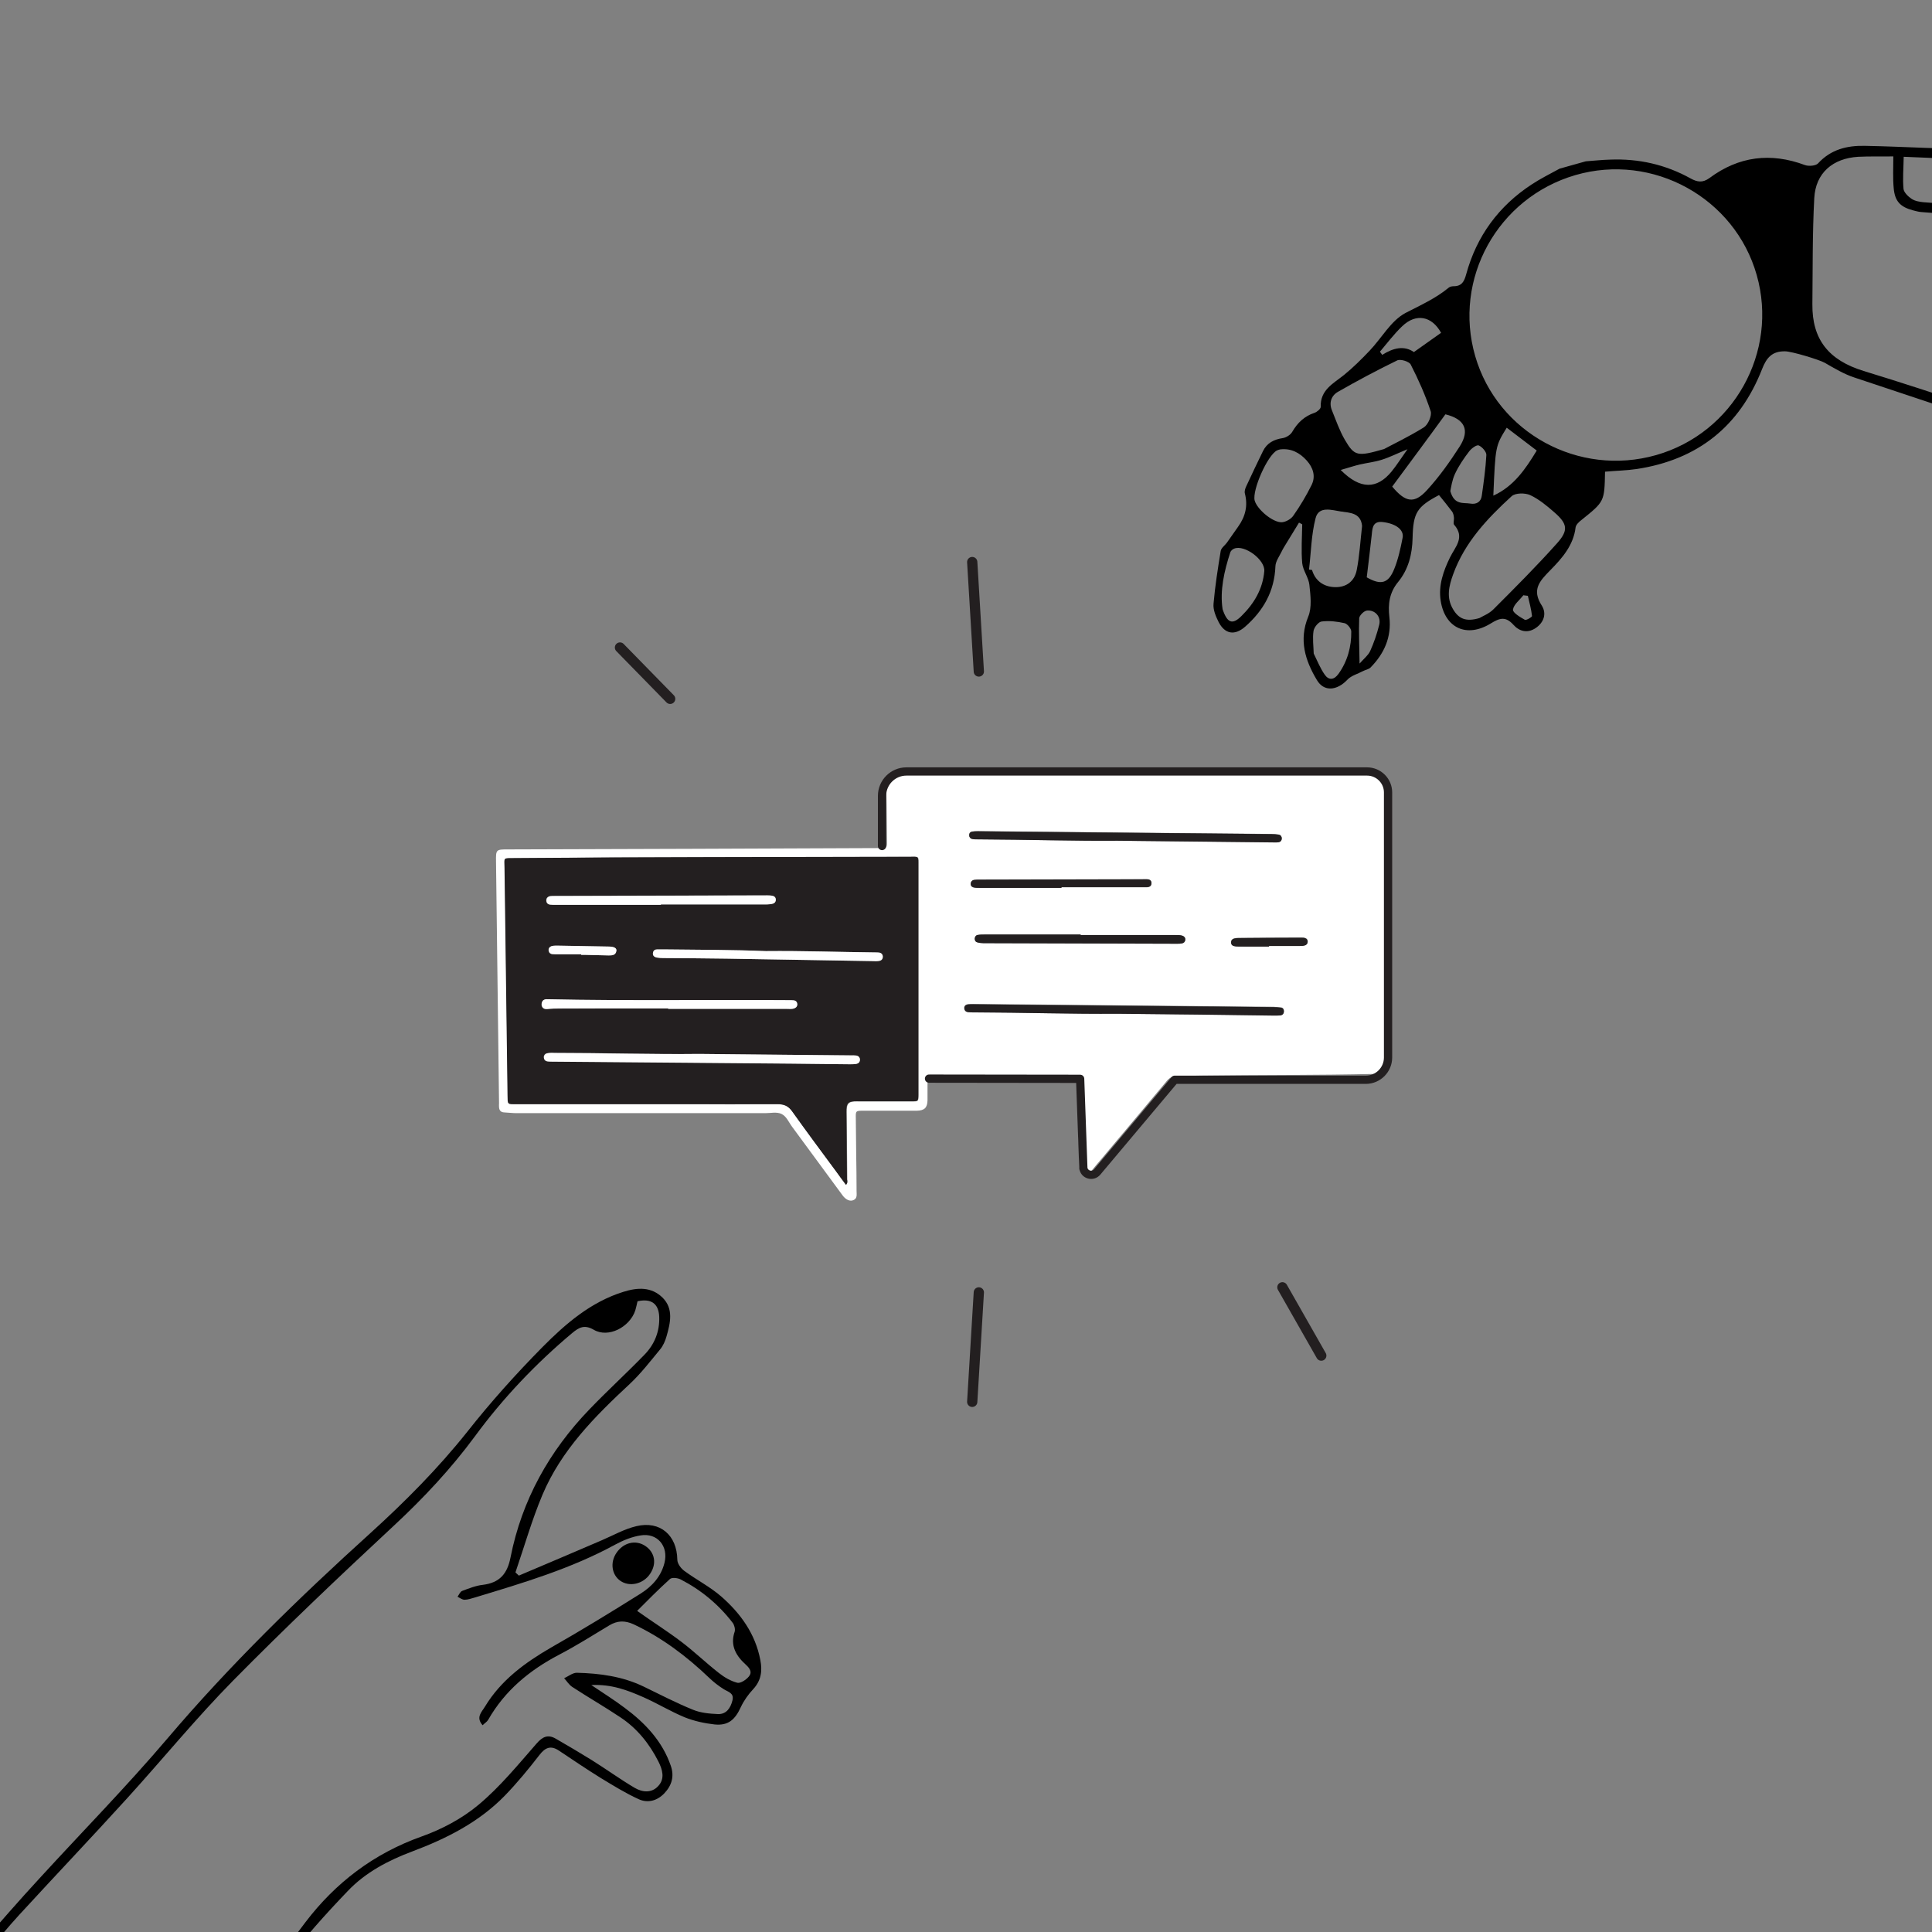
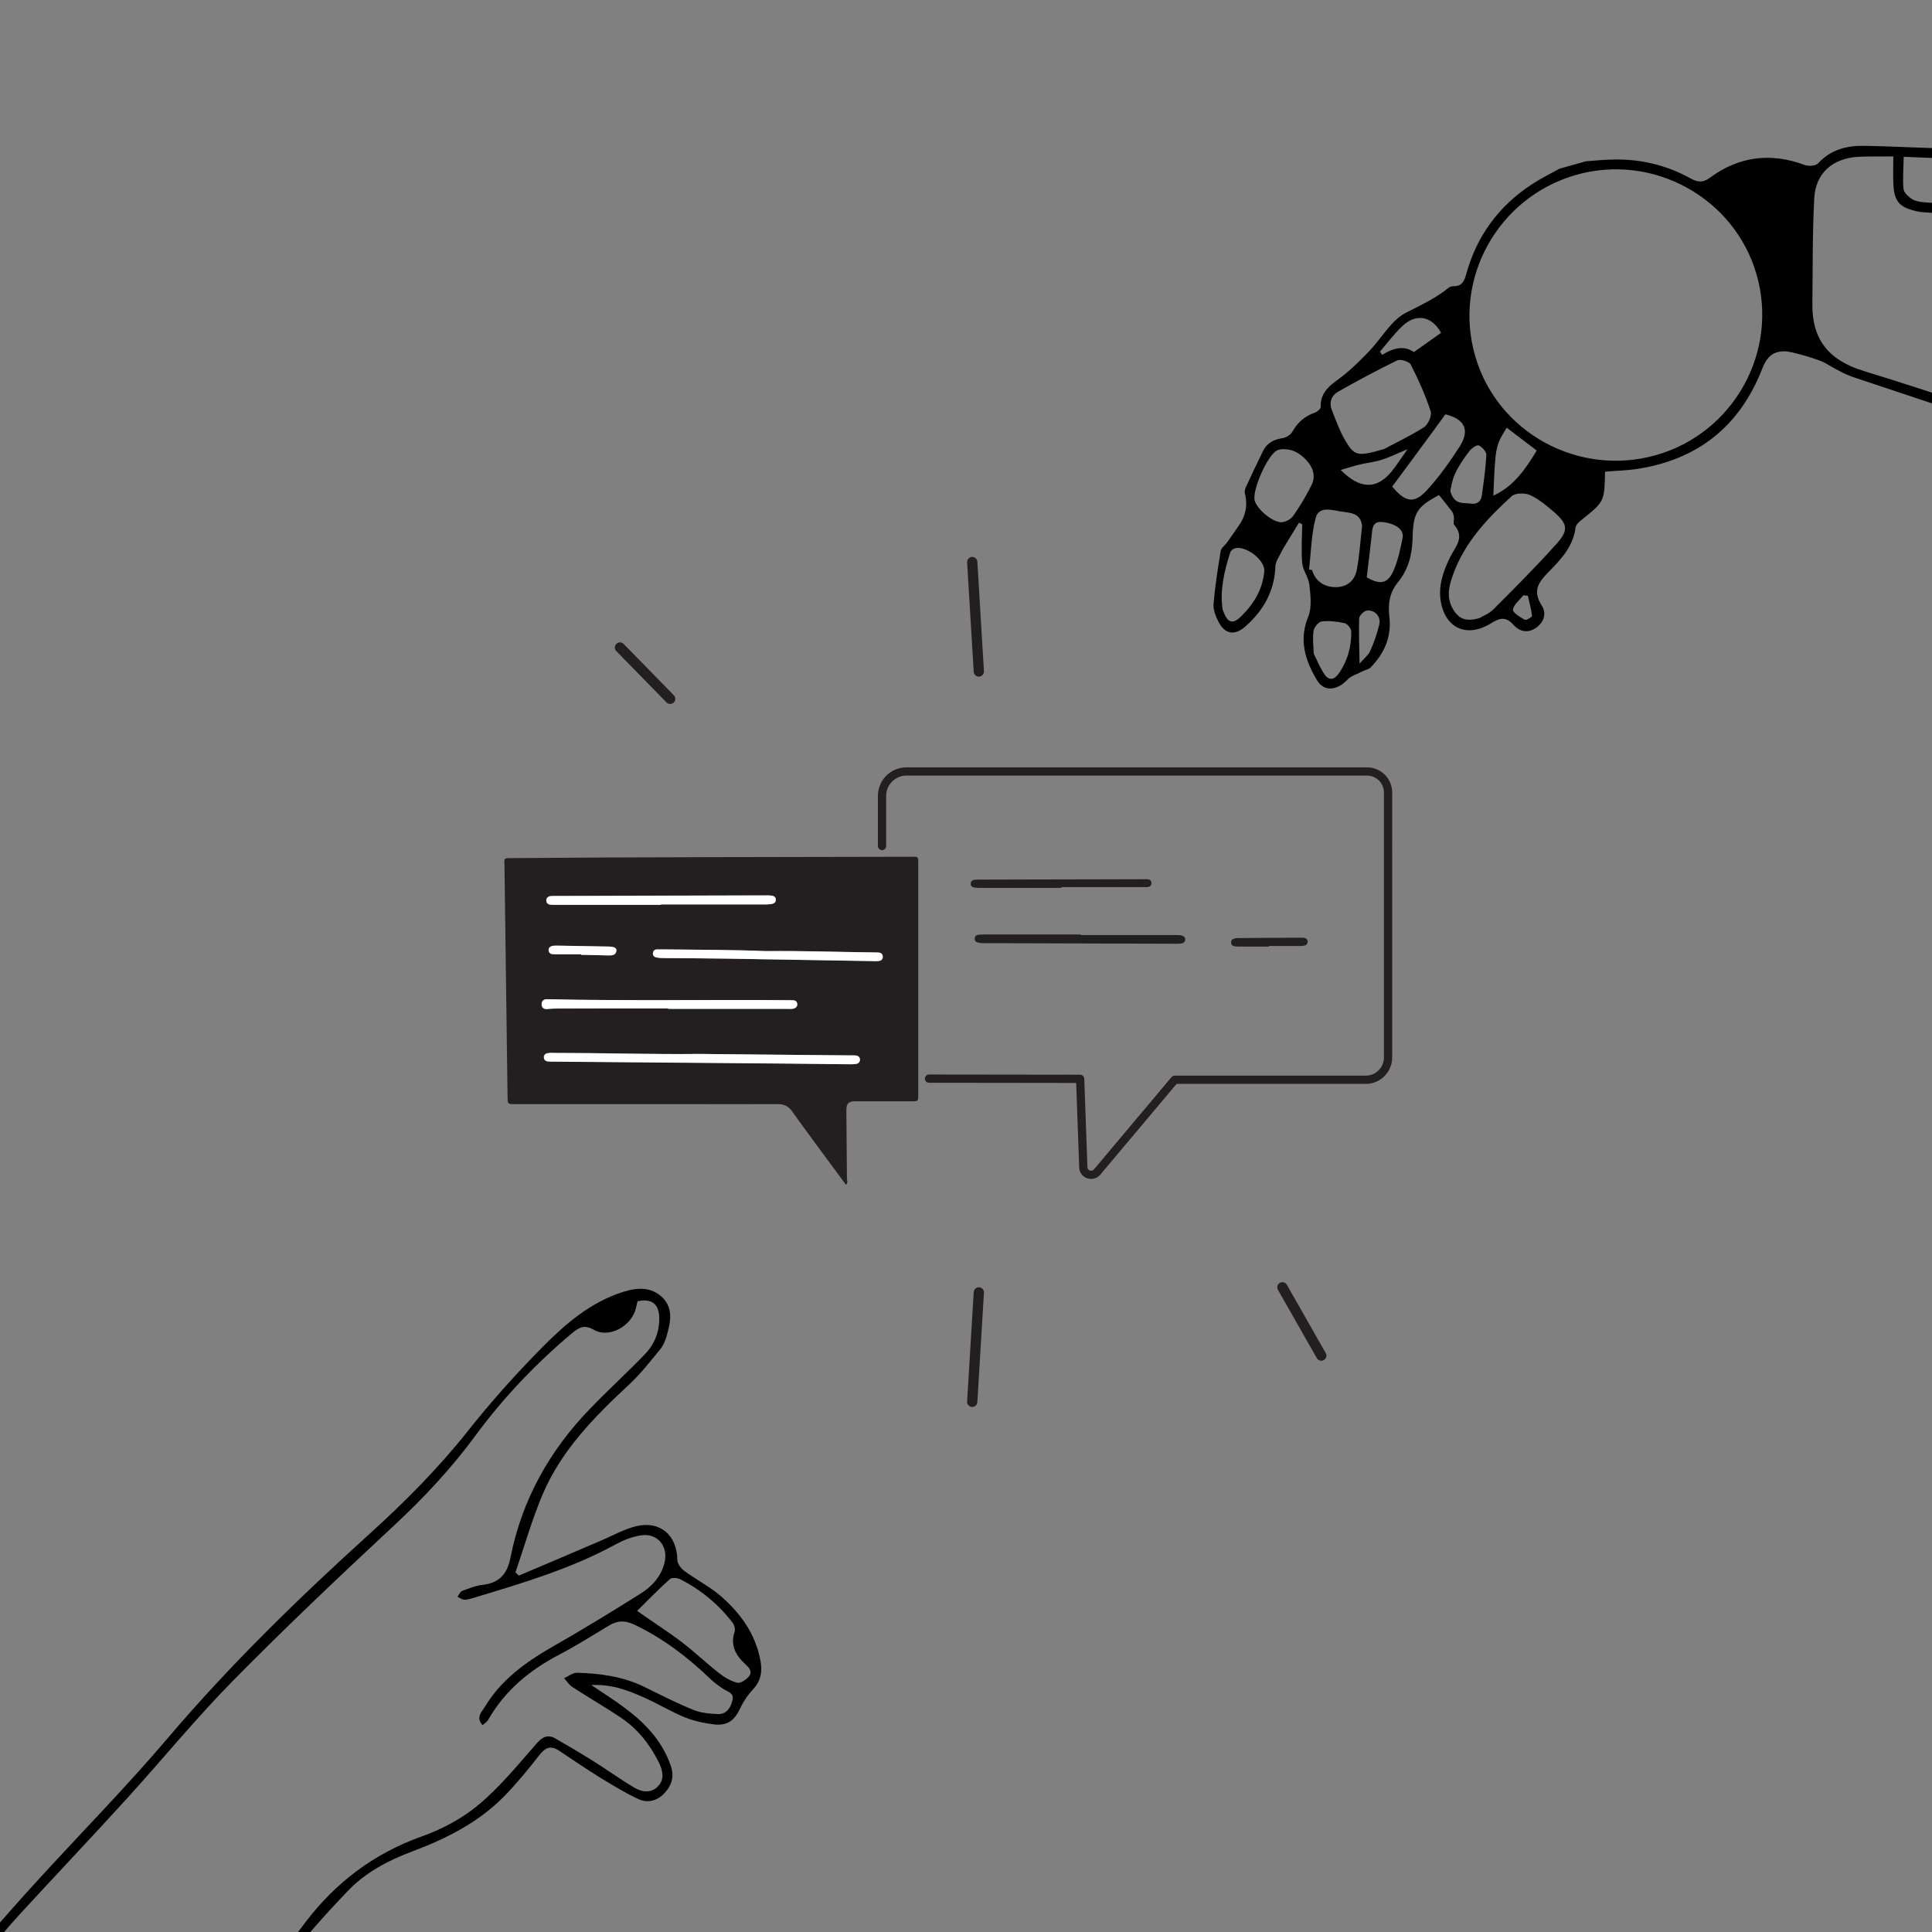
<svg xmlns="http://www.w3.org/2000/svg" version="1.1" id="Ebene_1" x="0px" y="0px" viewBox="0 0 1024 1024" style="enable-background:new 0 0 1024 1024;" xml:space="preserve">
  <rect x="0" y="0" width="1024" height="1024" fill="#808080" stroke="none" />
  <style type="text/css">
	.st0{fill:#FFFFFF;}
	.st1{fill:#231F20;}
	.st2{fill:none;stroke:#231F20;stroke-width:4.373;stroke-linecap:round;stroke-linejoin:round;stroke-miterlimit:10;}
	.st3{fill:none;stroke:#231F20;stroke-width:5.438;stroke-linecap:round;stroke-linejoin:round;}
</style>
  <g>
    <g>
-       <path class="st0" d="M672.6,501.7v-0.4c5.4,0,10.8,0,16.2,0c1.1,0,2.1,0,3.1-0.4c0.8-0.4,1.2-1,1.2-1.9s-0.5-1.6-1.2-1.8    c-0.7-0.3-1.5-0.3-2.3-0.3c-11.1,0.1-22.1,0.1-33.2,0.2c-2.8,0-3.9,0.8-3.9,2.3c0,1.6,1.1,2.2,3.9,2.2    C661.8,501.8,667.2,501.7,672.6,501.7 M562.6,470.6v-0.3c14,0,27.9,0,41.9,0c1.1,0,2.1,0,3.2,0c1.5,0,2.7-0.6,2.6-2.2    c0-1.4-1.1-2-2.4-2c-0.7,0-1.3,0-2,0c-29,0.1-57.9,0.1-86.9,0.2c-0.8,0-1.6,0-2.4,0.1c-1.2,0.1-2,0.9-2.1,2    c-0.1,1.2,0.7,2,1.9,2.1c1,0.2,2.1,0.2,3.1,0.2C533.9,470.6,548.3,470.6,562.6,470.6 M572.8,495.6v-0.2c-17,0-34,0-50.9,0    c-1.2,0-2.4,0-3.5,0.2c-1,0.2-1.6,0.9-1.7,1.9c-0.1,1.1,0.5,1.8,1.5,2s2.1,0.4,3.1,0.4c34.2,0.1,68.4,0.2,102.6,0.3    c0.9,0,1.9,0,2.7-0.2c1-0.2,1.6-0.9,1.7-1.9c0.1-1-0.5-1.7-1.4-2.1c-1.3-0.5-2.6-0.3-3.9-0.4C606.2,495.6,589.5,495.6,572.8,495.6     M592.2,445.6c30,0.3,56,0.5,82,0.8c1.2,0,2.4,0,3.5-0.1c1-0.2,1.6-1,1.6-2s-0.5-1.8-1.6-2c-1.3-0.2-2.6-0.3-3.9-0.3    c-51.9-0.5-103.9-1-155.8-1.5c-0.9,0-1.8,0-2.8,0.2c-1.1,0.2-1.6,0.9-1.6,1.9s0.6,1.8,1.6,2s2.1,0.2,3.1,0.2    C544.4,445,570.3,445.8,592.2,445.6 M591.9,537.3c30.3,0.3,56.8,0.5,83.3,0.8c1.2,0,2.4,0,3.5-0.1c1.2-0.1,1.8-1,1.8-2.2    c0-1-0.6-1.8-1.6-1.9c-1.3-0.1-2.6-0.2-3.9-0.3c-53.1-0.5-106.1-1-159.2-1.5c-0.9,0-1.8,0-2.8,0.1c-1.2,0.2-2,0.9-1.9,2.1    c0.1,1.2,0.8,1.9,2.1,2c1,0.1,2.1,0.1,3.2,0.1C542.9,536.7,569.3,537.5,591.9,537.3 M448.4,628c1-1.2,0.7-2,0.7-2.8    c-0.1-11.5-0.2-22.9-0.3-34.4c0-0.9-0.1-1.8,0-2.8c0.2-3,1.1-4,4.1-4.2c0.9-0.1,1.8,0,2.8,0c9.2,0,18.5,0,27.7,0    c3.4,0,3.4,0,3.5-3.5c0-5.5,0-11.1,0-16.6c0-34.9,0-69.8,0-104.7c0-5.5,0.5-4.9-4.9-4.8c-69.7,0.1-139.4,0-209.1,0.7    c-6.1,0.1-5.4-0.6-5.3,5.2c0.5,40.2,1,80.4,1.6,120.5c0.1,5-0.3,4.7,4.8,4.7c29.1,0,58.3,0,87.4,0c17,0,34,0.1,51,0    c3.3,0,5.6,0.9,7.6,3.8c7.8,11,15.8,21.7,23.8,32.5C445.1,623.7,446.7,625.7,448.4,628 M602.1,410.2c41.7,0,83.3,0,125,0    c6.6,0,6.9,0.4,7,6.9c0.5,48.4,1.1,96.7,1.7,145.1c0.1,7.3,0.2,6.8-6.9,7c-30.7,0.7-61.4,0.5-92.1,0.9c-4.2,0-8.4,0.4-12.6,0.2    c-2.7-0.1-4.4,0.9-6,2.9c-11.6,13.9-23.2,27.7-34.8,41.5c-1.9,2.2-3.7,4.4-5.6,6.7c-0.9,1.1-2,1.9-3.4,1.3c-1.3-0.5-2-1.7-2.2-3.1    c-0.1-0.9-0.1-1.8-0.1-2.8c-0.4-14-0.8-27.9-1.2-41.9c-0.2-4.8,0.2-4.3-4.4-4.2c-23.7,0.3-47.4,0.5-71.2,0.8    c-3.6,0-3.7,0.1-3.7,3.8c0,2.6,0,5.3,0,7.9c-0.1,3.9-1.6,5.4-5.6,5.5c-8.6,0-17.1,0-25.7,0c-0.8,0-1.6,0-2.4,0    c-4.4,0-4.4,0-4.3,4.2c0.1,6.2,0.1,12.4,0.2,18.6c0.1,6.6,0.2,13.2,0.2,19.8c0,1.8,0.5,3.9-1.7,4.8c-1.8,0.8-4-0.2-5.7-2.5    c-8.9-12.1-17.8-24.2-26.7-36.3c-1.8-2.4-3-5.6-5.7-6.9c-2.6-1.2-5.7-0.4-8.6-0.4c-43.9,0-87.8,0-131.7,0c-2.2,0-4.5-0.3-6.7-0.4    c-1.8-0.1-2.6-1.1-2.7-2.8c-0.1-0.7,0-1.3,0-2c-0.5-42.7-1.1-85.4-1.6-128.1c-0.1-6.5,0-6.5,6.6-6.5c65.5-0.2,131-0.4,196.5-0.7    c0.5,0,1.1-0.1,1.6,0c1.9,0.2,2.5-0.6,2.5-2.5c-0.1-6.9-0.1-13.7-0.2-20.6c0-3.7-0.2-7.4-0.1-11.1c0-4.7,1.1-5.8,5.9-5.8    c15.6,0,31.1,0.2,46.7,0.2c26.6,0,53.3,0,79.9,0v0.5H602.1z" />
      <path class="st1" d="M308,505.8c0,0.1,0,0.2,0,0.3c0.7,0,1.3,0,2,0c4.2,0.1,8.4,0.2,12.6,0.3c1.8,0,3.6-0.1,4-2.3    c0.3-1.5-1-2.4-3.7-2.4c-9.3-0.2-18.6-0.4-28-0.5c-0.9,0-1.8,0.1-2.7,0.3c-0.9,0.3-1.5,1.1-1.5,2.1c0.1,1.2,0.7,2,1.9,2.1    c0.9,0.1,1.8,0.1,2.8,0.1C299.6,505.8,303.8,505.8,308,505.8 M405.9,504.1c-17.4-0.7-35.7-0.7-54-0.9c-1.2,0-2.4,0-3.6,0    s-2,0.6-2.2,1.8c-0.2,1.4,0.7,2.2,1.9,2.5c1.1,0.2,2.3,0.3,3.5,0.3c11.2,0.1,22.4,0.1,33.6,0.3c25.8,0.4,51.6,0.9,77.4,1.3    c1.2,0,2.4,0.1,3.5-0.1s1.9-1,1.9-2.2s-0.7-2-1.9-2.2c-0.8-0.1-1.6-0.1-2.4-0.1C444.7,504.6,425.7,503.9,405.9,504.1 M350.2,479.6    v-0.3c18.3,0,36.6,0,54.9,0c1.2,0,2.4,0,3.5-0.2c1.4-0.2,2.6-0.8,2.5-2.5c-0.1-1.4-1.2-1.9-2.5-2c-0.7,0-1.3-0.1-2-0.1    c-37.6,0.1-75.1,0.2-112.7,0.3c-0.8,0-1.6,0-2.4,0.1c-1.3,0.3-2.1,1.1-2,2.5c0.1,1.2,0.9,1.9,2.1,2c0.9,0.1,1.8,0.1,2.8,0.1    C313,479.6,331.6,479.6,350.2,479.6 M354.1,534.5v0.3c20.9,0,41.9,0,62.8,0c1.4,0,2.9,0.2,4.3-0.4c0.9-0.4,1.4-1.2,1.3-2.2    s-0.7-1.7-1.7-1.9c-0.9-0.1-1.8-0.1-2.8-0.1c-42.7-0.3-85.3,0.4-128-0.5c-1.7,0-2.8,0.6-3,2.4c-0.2,1.8,1,3,3,2.8    c2.2-0.2,4.5-0.3,6.7-0.3C315.9,534.5,335,534.5,354.1,534.5 M370.7,558.6c-24.7,0.3-50.8-0.6-76.9-0.6c-1.3,0-2.7,0-3.9,0.2    c-1,0.2-1.9,1.1-1.7,2.3c0.1,1.2,0.9,1.9,2.1,2c0.8,0.1,1.6,0.1,2.4,0.1c32,0.3,64,0.5,96,0.8c20.5,0.2,41.1,0.4,61.6,0.6    c1.2,0,2.4,0,3.5-0.2s1.9-1,1.9-2.2s-0.7-2-1.9-2.2c-0.9-0.2-1.8-0.1-2.8-0.1C424.7,559.2,398.4,558.9,370.7,558.6 M448.4,628    c-1.7-2.3-3.3-4.4-4.8-6.5c-8-10.8-16-21.6-23.8-32.5c-2-2.8-4.3-3.8-7.6-3.8c-17,0.1-34,0-51,0c-29.1,0-58.3,0-87.4,0    c-5.1,0-4.7,0.3-4.8-4.7c-0.5-40.2-1.1-80.4-1.6-120.5c-0.1-5.8-0.9-5.1,5.3-5.2c69.7-0.6,139.4-0.5,209.1-0.7    c5.3,0,4.9-0.6,4.9,4.8c0,34.9,0,69.8,0,104.7c0,5.5,0,11.1,0,16.6c0,3.5-0.1,3.5-3.5,3.5c-9.2,0-18.5,0-27.7,0    c-0.9,0-1.8,0-2.8,0c-3,0.2-3.9,1.1-4.1,4.2c0,0.9,0,1.8,0,2.8c0.1,11.5,0.2,22.9,0.3,34.4C449.1,626,449.4,626.8,448.4,628" />
-       <path class="st1" d="M591.9,537.3c-22.6,0.2-49-0.6-75.5-0.7c-1.1,0-2.1,0-3.2-0.1c-1.2-0.1-2-0.8-2.1-2s0.7-1.9,1.9-2.1    c0.9-0.1,1.8-0.1,2.8-0.1c53.1,0.5,106.1,1,159.2,1.5c1.3,0,2.6,0.1,3.9,0.3c1.1,0.1,1.6,0.9,1.6,1.9c0,1.2-0.6,2-1.8,2.2    c-1.2,0.1-2.4,0.1-3.5,0.1C648.7,537.9,622.2,537.6,591.9,537.3" />
-       <path class="st1" d="M592.2,445.6c-21.9,0.2-47.8-0.6-73.8-0.7c-1.1,0-2.1,0-3.1-0.2s-1.6-1.1-1.6-2c0-1,0.6-1.8,1.6-1.9    c0.9-0.1,1.8-0.2,2.8-0.2c51.9,0.5,103.9,1,155.8,1.5c1.3,0,2.6,0.1,3.9,0.3c1,0.2,1.6,1,1.6,2s-0.6,1.8-1.6,2    c-1.2,0.2-2.4,0.1-3.5,0.1C648.2,446.2,622.3,445.9,592.2,445.6" />
      <path class="st1" d="M572.8,495.6c16.7,0,33.4,0,50.1,0c1.3,0,2.6-0.1,3.9,0.4c1,0.4,1.5,1.1,1.4,2.1s-0.7,1.7-1.7,1.9    c-0.9,0.2-1.8,0.2-2.7,0.2c-34.2-0.1-68.4-0.2-102.6-0.3c-1,0-2.1-0.1-3.1-0.4c-1-0.2-1.5-1-1.5-2.1c0.1-1,0.7-1.8,1.7-1.9    c1.2-0.2,2.4-0.2,3.5-0.2c17,0,34,0,50.9,0L572.8,495.6L572.8,495.6z" />
      <path class="st1" d="M562.6,470.6c-14.4,0-28.7,0-43.1,0c-1,0-2.1,0-3.1-0.2c-1.2-0.2-2-0.9-1.9-2.1c0.1-1.1,0.8-1.9,2.1-2    c0.8-0.1,1.6-0.1,2.4-0.1c29-0.1,57.9-0.1,86.9-0.2c0.7,0,1.3,0,2,0c1.3,0,2.4,0.6,2.4,2c0,1.6-1.1,2.2-2.6,2.2    c-1.1,0-2.1,0-3.2,0c-14,0-27.9,0-41.9,0L562.6,470.6L562.6,470.6z" />
      <path class="st1" d="M672.6,501.7c-5.4,0-10.8,0-16.2,0c-2.9,0-3.9-0.6-3.9-2.2c0-1.5,1.1-2.3,3.9-2.3c11.1-0.1,22.1-0.2,33.2-0.2    c0.8,0,1.6,0,2.3,0.3c0.8,0.3,1.2,1,1.2,1.8c0,0.9-0.4,1.5-1.2,1.9c-1,0.4-2.1,0.4-3.1,0.4c-5.4,0-10.8,0-16.2,0V501.7z" />
      <path class="st0" d="M370.7,558.6c27.7,0.3,54,0.5,80.4,0.8c0.9,0,1.9,0,2.8,0.1c1.2,0.2,1.9,1,1.9,2.2s-0.8,2-1.9,2.2    c-1.2,0.2-2.4,0.2-3.5,0.2c-20.5-0.2-41.1-0.5-61.6-0.6c-32-0.3-64-0.5-96-0.8c-0.8,0-1.6,0-2.4-0.1c-1.2-0.1-2-0.8-2.1-2    s0.7-2.1,1.7-2.3c1.3-0.3,2.6-0.3,3.9-0.2C319.9,558.1,346,558.9,370.7,558.6" />
      <path class="st0" d="M354.1,534.5c-19.1,0-38.2,0-57.3,0c-2.2,0-4.5,0-6.7,0.3c-2,0.2-3.1-1-3-2.8c0.2-1.8,1.3-2.5,3-2.4    c42.7,0.9,85.3,0.2,128,0.5c0.9,0,1.9,0,2.8,0.1c1,0.2,1.6,0.9,1.7,1.9s-0.4,1.8-1.3,2.2c-1.4,0.7-2.8,0.4-4.3,0.4    c-20.9,0-41.9,0-62.8,0v-0.2H354.1z" />
      <path class="st0" d="M350.2,479.6c-18.6,0-37.2,0-55.7,0c-0.9,0-1.8,0-2.8-0.1c-1.2-0.1-2-0.8-2.1-2c-0.1-1.4,0.7-2.2,2-2.5    c0.8-0.1,1.6-0.1,2.4-0.1c37.6-0.1,75.1-0.2,112.7-0.3c0.7,0,1.3,0,2,0.1c1.3,0.1,2.4,0.6,2.5,2c0.1,1.7-1.1,2.3-2.5,2.5    c-1.2,0.2-2.4,0.2-3.5,0.2c-18.3,0-36.6,0-54.9,0v0.2H350.2z" />
      <path class="st0" d="M405.9,504.1c19.8-0.2,38.7,0.5,57.7,0.7c0.8,0,1.6,0,2.4,0.1c1.2,0.2,1.9,1,1.9,2.2s-0.7,2-1.9,2.2    c-1.2,0.2-2.4,0.2-3.5,0.1c-25.8-0.4-51.6-0.9-77.4-1.3c-11.2-0.2-22.4-0.2-33.6-0.3c-1.2,0-2.4-0.1-3.5-0.3    c-1.3-0.3-2.2-1.1-1.9-2.5c0.2-1.2,1-1.8,2.2-1.8s2.4,0,3.6,0C370.2,503.4,388.5,503.4,405.9,504.1" />
      <path class="st0" d="M308,505.8c-4.2,0-8.4,0-12.6,0c-0.9,0-1.8,0-2.7-0.1c-1.2-0.2-1.8-1-1.9-2.1c-0.1-1,0.6-1.8,1.5-2.1    c0.9-0.3,1.8-0.3,2.7-0.3c9.3,0.2,18.6,0.3,28,0.5c2.7,0.1,4,0.9,3.7,2.4c-0.4,2.2-2.2,2.3-4,2.3c-4.2-0.1-8.4-0.2-12.6-0.3    c-0.7,0-1.3,0-2,0C308,505.9,308,505.9,308,505.8" />
      <path class="st2" d="M492.4,571.7l80.1,0.1l1.7,47.4c0.6,3.5,5,4.7,7.3,2l41.1-48.9h101.3c6.5,0,11.8-5.3,11.8-11.8V420    c0-6.1-5-11.1-11.1-11.1H480.4c-7.1,0-12.9,5.8-12.9,12.9v26.6" />
    </g>
    <line class="st3" x1="355.2" y1="370.4" x2="328.6" y2="343.2" />
    <g>
      <line class="st3" x1="518.8" y1="355.9" x2="515.3" y2="297.9" />
      <line class="st3" x1="518.8" y1="685" x2="515.3" y2="743" />
    </g>
    <line class="st3" x1="679.7" y1="682.3" x2="700.3" y2="718.5" />
  </g>
  <g>
    <path d="M840.5,85.5c4.3-0.3,8.6-0.8,12.9-0.9c15.1-0.6,29.4,2.6,42.7,10c3.5,1.9,6.3,2.4,9.9-0.2c15.6-11.6,32.5-13.7,50.7-6.9   c2,0.7,5.7,0.4,6.9-0.9c6.8-7.4,15.3-9.5,24.8-9.3c11,0.2,22,0.7,33,1.1c2.2,0.1,4.5,0.1,5.7,0.1c6.5-18.2,17.8-30.7,35.2-37.2   c6.3-2.4,13.3-3.2,19.9-4.6c10.2-2.2,20.3-5.3,30.6-6.3c19.7-2,37.4,3.3,51.3,17.9c3.4,3.6,5.9,8.3,7.9,13   c1.9,4.4,3.2,8.4,7.2,11.8c2.4,2.1,2.3,7,3.7,11.7c1.7,0.3,4.9,0.9,8.2,1.4c0.2,0.7,0.4,1.5,0.6,2.2c-2.2,0.7-4.4,2-6.6,2   c-14.8-0.4-29.6-0.9-44.4-1.8c-4.5-0.3-6.1,1.2-7,5.2c-0.9,4.4-2.7,8.7-3.8,13.1c-1.8,6.9-6.3,10.7-13.2,11.6   c-3.4,0.4-6.8,0.8-10.2,0.5c-29.3-2.1-58.7-4.3-88-6.6c-1.5-0.1-3-0.5-4.5-0.9c-6.8-1.8-9.7-4.8-10.3-11.8   c-0.5-5.2-0.2-10.5-0.2-16.8c-6.3,0.1-12.5-0.1-18.6,0.2c-13.5,0.8-22.6,8.6-23.3,21.9c-1,18.7-0.8,37.5-1,56.2s8.6,29.7,27.1,35.4   c39.6,12.1,78.7,25.8,118,38.9c19.1,6.3,38.2,12.6,57.3,19.1c1.6,0.6,2.8,2.5,4.2,3.7c-2,0.4-3.9,0.8-5.9,1   c-0.5,0.1-1.1-0.3-1.6-0.5c-59-19.5-117.9-39-176.8-58.7c-5.5-1.8-10.7-4.9-15.7-7.8c-3-1.7-17.6-6.1-21.1-6.1   c-6.8-0.1-9.8,3.3-12.2,9.5c-11.9,30.3-34.1,48-66.5,52.9c-5.5,0.8-11.2,0.9-16.7,1.4c-0.3,15.9-0.3,15.8-12.5,25.6   c-1.3,1-2.9,2.5-3.1,3.9c-1.1,9.5-7.2,16.4-13.3,22.6c-5.8,5.9-10.1,10.4-4.6,18.9c2.6,4.1,1.2,8.9-3.3,11.9s-8.8,1.6-11.8-1.8   c-4.1-4.5-7.2-3.6-11.9-0.7c-12.8,7.9-24.3,2.5-26.6-11.9c-1.3-8.2,1.4-15.8,4.9-23c2.7-5.6,8.2-10.6,2.2-17.4   c-0.6-0.7,0.1-2.6-0.1-3.9c-0.1-1.1-0.4-2.3-1-3.1c-2.2-2.9-4.5-5.8-6.9-8.7c-11.7,6.2-13.7,9.3-14,22.8   c-0.2,8.6-2.2,16.6-7.7,23.3c-4.6,5.6-5.4,11.7-4.6,18.6c1.2,10.5-2.7,19.3-10,26.7c-1,1-2.7,1.2-4,1.9c-2.8,1.5-6.3,2.4-8.3,4.6   c-5.4,5.7-12.4,6.6-16.2,0c-6.1-10.2-9.6-21.1-4.5-33.5c2-4.9,1.2-11.2,0.6-16.8c-0.4-3.9-3.4-7.6-3.8-11.5   c-0.6-6.8-0.1-13.7,0-20.6c-0.6-0.3-1.1-0.6-1.7-0.9c-2.1,3.4-4.2,6.8-6.3,10.3c-1.1,1.8-2.2,3.5-3.1,5.4c-1.2,2.4-3,4.9-3.1,7.4   c-0.5,13.3-6.4,23.6-16.1,32.1c-5.5,4.8-10.7,3.9-14-2.5c-1.5-3-3-6.5-2.7-9.7c0.8-9.4,2.3-18.7,3.8-28c0.3-1.6,2.2-2.9,3.3-4.4   c2-2.8,3.9-5.6,5.9-8.4c3.9-5.4,5.3-11.2,3.6-17.7c-0.3-1.1,0.2-2.7,0.8-3.9c2.9-6.2,5.8-12.4,8.8-18.5c2.1-4.3,5.8-6.2,10.5-6.9   c1.8-0.3,4.1-1.7,5-3.3c2.8-4.8,6.4-8.3,11.8-10.1c1.3-0.4,3.3-2.1,3.3-3.1c-0.3-9.1,6.7-12.4,12.4-17c4.8-3.9,9.2-8.3,13.5-12.8   c6.4-6.7,11.3-15.9,19-20c7.9-4.1,16-7.7,22.9-13.4c0.7-0.6,1.8-0.8,2.7-0.8c4.3,0,5.6-2.6,6.6-6.3c5.5-20.2,17.2-36.2,34.8-47.7   c4.7-3.1,9.8-5.6,14.7-8.3C831,88.2,835.7,86.8,840.5,85.5z M931.1,145.8c-11.6-41-55.1-64.9-96.1-53c-41.2,12-65,55-53.1,96   c11.8,40.6,54.8,64.1,95.9,52.4C918.8,229.5,942.7,186.6,931.1,145.8z M1008.9,100.1c0.2,1.9,2.5,4.1,4.3,5.3   c1.8,1.2,4.3,1.6,6.5,1.8c29.3,2.2,58.6,4.5,88,6.2c14,0.8,14.5-0.2,18.8-13.6c1.1-3.5,1.9-7.2,3.1-11.7   c-40.4-1.7-79.9-3.3-120.6-5C1008.9,89.3,1008.4,94.8,1008.9,100.1z M1064.4,65c-0.6,1.3,0,3.2,0.4,4.8c0.3,1.3,1.7,2.5,1.5,3.6   c-1.1,7.7,3.9,7.2,9,7.4c19.9,0.7,39.9,1.7,59.8,2.3c2.4,0.1,7-1.1,7-1.3c-0.4-4.5,4.3-8.6,0.8-13.5c-8.7-12.1-20.4-19.7-34.6-23.6   c-6.3-1.7-13-2.4-18.4-3.3C1078.1,47.1,1069.5,54.3,1064.4,65z M791.5,323c11.5-11.5,23-23,33.8-35.1c6.1-6.8,5.5-10.3-1.4-16.3   c-4-3.5-8.2-7-12.9-9.2c-2.7-1.2-7.8-1.2-9.8,0.6c-12.9,11.8-24.9,24.5-31,41.4c-2.2,6.1-3.8,12.3,0,18.6c3,5,6.8,6.7,13.9,4.6   C785.8,326.6,789.2,325.3,791.5,323z M754.7,226.5c2.2-1.4,4.3-6.2,3.6-8.5c-2.8-8.5-6.5-16.8-10.6-24.8c-0.8-1.6-5.4-3-7.1-2.2   c-10.7,5.2-21.2,10.8-31.5,16.7c-3.6,2.1-4.8,5.9-3.1,9.9c2.1,5.2,4,10.7,6.8,15.5c5.1,8.7,6.6,9,20.8,4.9   C737.8,235.7,746.5,231.6,754.7,226.5z M1122.2,44.1c10.6,4.8,19,12.2,25.4,22c1.5,2.3,4,3.9,5.7,6c1.5,1.8,3.6,4,3.6,6   c0,6.4,3.4,6.6,7.2,5.8c1.7-4.6,3.3-8.7,4.6-12.8c0.4-1.3,0.2-3-0.1-4.4c-2.5-10.6-9.5-17.9-18.6-23.3c-14-8.4-29-10.1-46.4-6.4   C1111,39.8,1116.7,41.7,1122.2,44.1z M707.7,311.2c5.7,0.1,10.2-2.9,11.4-9.1c1.5-7.6,1.9-15.4,2.8-23c0-0.2,0-0.4,0-0.6   c-0.8-6.8-6.6-6.7-11.2-7.4c-4.7-0.7-11.7-3.1-13.4,3.5c-2.3,8.8-2.4,18.2-3.5,27.3c0.5,0.1,1.1,0.1,1.6,0.2   C697.1,307.8,701.5,311.1,707.7,311.2z M679.5,276.8c2.1-0.2,4.8-1.7,6-3.5c3.6-5.1,6.8-10.5,9.6-16.1c2.4-4.7,0.9-9.3-2.5-13.1   c-3.7-4.1-8.2-6.6-14.1-5.9c-0.6,0.1-1.1,0.3-1.6,0.5c-5.1,2.5-13.3,21.1-11.9,26.6C666.3,270,674.7,277.1,679.5,276.8z    M737.9,257.9c7,8.4,11.7,9.3,18.5,1.8c6.5-7.1,12.1-15,17.3-23.1c5.5-8.7,2.6-14.5-7.6-17C756.6,232.7,747.2,245.3,737.9,257.9z    M658,326.5c6.7-6.6,11.3-14.3,12.1-23.8c0.5-6-10.5-14.2-16-11.9c-0.8,0.3-1.7,1.1-2,1.9c-3.3,10.1-5.6,20.4-4.1,30.2   C650.5,330.4,653.3,331.2,658,326.5z M702,357.4c2.2,3.3,5,3.1,7.4-0.2c4.8-6.7,6.9-14.4,6.8-22.5c0-1.5-2-4-3.5-4.4   c-4-0.9-8.2-1.4-12.2-0.9c-1.7,0.2-4,3.1-4.3,5c-0.6,4,0,8.2,0.1,12C698.3,350.5,699.8,354.2,702,357.4z M1042.7,61.1   c-2.2,2.7-3.1,5.2-1.6,8.8c1.1,2.4,0.8,5.4,1.2,9.1c2.9,0.2,6.5,0.4,10.1,0.7c-0.5-0.5-0.9-0.9-1.4-1.4c3.2-5.9,5.9-12.1,9.6-17.7   c3.6-5.6,8-10.7,12.4-16.4C1060.7,46.2,1050.5,51.5,1042.7,61.1z M739,301.5c2.1-5.2,3.3-10.8,4.4-16.4c0.9-4.3-3.6-7.6-10.5-8.4   c-5-0.6-5.5,2.7-5.8,6.3c-0.8,7.7-1.8,15.3-2.7,23C731.9,310.3,735.9,309.3,739,301.5z M798.6,226.7c-6,9.7-6,9.7-7.1,36   c10.8-4.9,17-14,23-23.9C809.1,234.7,803.8,230.7,798.6,226.7z M779.2,266.9c3.4,0.6,5.8-0.9,6.2-4.3c1-7.1,2-14.2,2.4-21.4   c0.1-1.7-2.2-4.3-4-5.1c-1.1-0.5-3.8,1.5-5,3c-2.9,3.8-5.6,7.7-7.6,12c-1.6,3.4-2.1,7.3-2.5,9.2   C770.8,267.8,775.5,266.3,779.2,266.9z M749.4,186.6c5.2-3.7,9.8-6.9,14.4-10.2c-4.8-8.8-13.2-10.6-20.6-3.5   c-4.3,4.1-7.9,8.9-11.8,13.5c0.4,0.6,0.8,1.1,1.2,1.7C738.4,184.4,744.2,183,749.4,186.6z M737.5,250c2.7-3.3,5-7,8.5-11.9   c-5.6,2.3-9.5,4.3-13.7,5.6c-3.8,1.2-7.7,1.6-11.6,2.5c-3,0.7-5.9,1.7-10.1,2.9C721,259.6,729.8,259.3,737.5,250z M726.2,345.1   c2-4.4,3.6-9.1,4.8-13.9c1.1-4.3-2.1-8-6.5-7.6c-1.6,0.2-4,2.6-4.1,4.1c-0.3,7.4,0.1,14.8,0.2,24   C722.9,349.1,725.2,347.3,726.2,345.1z M801.9,323.1c-0.2,1.6,3.8,4,6.3,5.4c0.7,0.4,3.8-1.4,3.8-2c-0.4-3.6-1.4-7.1-2.2-10.7   c-0.8-0.1-1.6-0.2-2.4-0.3C805.4,318.1,802.3,320.4,801.9,323.1z" />
  </g>
  <g>
    <path d="M331.1,905.2c10.8,8,19.9,17.6,24.4,30.6c2,5.6,0.6,10.5-3.4,14.7c-3.8,4-8.8,5.3-13.6,3.1c-7-3.2-13.6-7.3-20.2-11.3   c-7.6-4.7-14.9-9.7-22.3-14.6c-4.2-2.7-7.1-1.4-10.1,2.5c-5.8,7.5-11.9,14.9-18.5,21.7c-13.7,14-30.8,22.6-48.9,29.4   c-12.8,4.8-24.8,11.1-34.2,21c-11.8,12.3-23.3,25.1-33.5,38.8c-20.4,27.3-39.8,55.2-59.7,82.9c-1,1.4-3.1,2.1-4.7,3.1   c0.1-1.9,0.1-3.8,0.4-5.7c0.1-0.9,0.9-1.7,1.5-2.4c24.5-33.4,48.5-67.2,73.6-100.2c15.9-20.9,36.2-36.4,61.5-45.4   c10.7-3.8,21.5-9.5,30.2-16.8c11.4-9.5,21-21.3,30.8-32.5c3.2-3.7,6.1-4.9,10.1-2.6c6.4,3.7,12.7,7.4,19,11.3   c7.7,4.8,15.1,10.2,22.9,14.8c4.1,2.4,9.1,2.9,12.6-1.1c3.5-3.9,2.1-8.6,0-12.8c-4.8-9.5-11.3-17.6-20.2-23.5   c-8.4-5.6-17.1-10.6-25.5-16.1c-1.7-1.1-2.9-3.1-4.3-4.6c2.2-1,4.5-2.9,6.7-2.9c12.2,0.3,24.2,1.9,35.4,7.3   c8.7,4.2,17.3,8.7,26.2,12.3c4.1,1.7,8.8,2.1,13.3,2.3c4.4,0.1,6.6-3.2,7.6-7.2s-2.2-4.5-4.6-6c-2.7-1.7-5.3-3.7-7.6-5.9   c-12-11.5-25.1-21.4-40.2-28.5c-4.6-2.1-8.6-2-12.9,0.6c-8.8,5.3-17.5,10.8-26.5,15.5c-15.7,8.2-28.8,19-37.7,34.6   c-0.6,1-1.8,1.7-2.9,2.8c-3.8-4.2-0.4-7.1,1.2-9.8c8.5-14.1,21.3-23.4,35.3-31.5c16-9.1,31.7-18.7,47.3-28.5   c6-3.8,10.8-9,12.6-16.3c2.2-8.8-3.8-16-12.7-14.5c-4.6,0.7-9.2,2.6-13.3,4.8c-23.6,12.9-49.1,20.4-74.5,28.1   c-1.8,0.5-3.7,1.2-5.5,1.2c-1.2,0-2.5-1-3.7-1.6c0.8-1.1,1.4-2.7,2.5-3.1c3.5-1.3,7.2-2.8,10.9-3.2c8.9-1.1,13-5.8,14.7-14.6   c6-30.3,20.5-56.3,41.8-78.4c9.5-9.9,19.6-19.1,29.1-28.9c5.4-5.5,8.2-12.4,7.9-20.2c-0.3-7-4.3-9.8-11.5-8.2   c-0.4,1.6-0.7,3.3-1.2,4.9c-3,8.9-14.3,14.7-22,10.2c-5-2.9-7.9-1.2-11.5,1.8c-19.3,16.2-36.6,34.4-51.5,54.7   c-12.7,17.2-27.1,32.6-42.8,47.2c-28.9,26.9-57.6,54.1-85.3,82.2C104,910.6,86.3,932.3,67.5,953c-18.9,20.8-38.3,41.2-57.3,61.9   c-5.9,6.4-11.4,13.3-17.3,19.7c-1,1.1-3.2,1.1-4.8,1.6c0.3-1.6,0-3.8,1-4.8c10.5-12,21-24.1,31.8-35.8c22.6-24.7,46.1-48.6,67.7-74   c33.2-39.1,69.8-74.7,107.7-109c18.5-16.8,35.9-34.3,51.5-53.9c12.3-15.6,25.7-30.5,39.7-44.7c12.3-12.4,25.6-23.9,42.9-29.3   c7.6-2.4,14.9-2.7,20.8,3.1c5.9,5.9,4.1,13.4,2.1,20.4c-0.7,2.5-1.8,5.1-3.5,7.1c-5.2,6.3-10.2,12.8-16.1,18.3   c-18.5,17.2-36.2,35-46.2,58.7c-5.6,13.3-9.6,27.4-14.3,41.1c0.6,0.6,1.2,1.1,1.8,1.7c14.6-6.2,29.3-12.4,43.9-18.7   c6.1-2.6,12-6,18.4-7.5c12.6-3,21.5,4.8,21.7,17.8c0,2,1.9,4.6,3.7,5.9c6.4,4.7,13.6,8.4,19.5,13.5c10.3,9,18.2,19.9,20.8,33.8   c1.1,5.6,0.5,10.8-3.8,15.4c-2.6,2.8-4.9,6-6.5,9.4c-3.1,6.8-6.7,10-13.9,9.3c-5.4-0.6-10.9-1.8-15.9-3.8   c-7.5-3.1-14.5-7.4-22-10.7c-8.2-3.6-16.6-6.9-27.5-6.4C320.1,897.6,325.8,901.2,331.1,905.2z M360.9,870   c6.9,5.2,13.2,11.3,20.1,16.7c2.9,2.3,6.3,4.3,9.8,5.2c1.7,0.4,4.7-1.6,6.1-3.3c1.8-2.1,0.8-4.1-1.5-6.2c-5.1-4.6-8.6-10.1-6-17.6   c0.4-1.3-0.2-3.5-1-4.6c-7.5-9.8-16.8-17.5-27.7-23.1c-1.6-0.8-4.6-1.1-5.6-0.2c-6.3,5.7-12.2,11.7-17.4,16.9   C345.1,859.1,353.2,864.2,360.9,870z" />
-     <path d="M326.7,823.1c-3.4,5-2.5,11.5,2,14.7c4.9,3.5,12.3,1.8,15.9-3.7c3.6-5.4,2.5-11.4-2.7-14.8   C336.8,816,330.4,817.6,326.7,823.1z" />
  </g>
</svg>